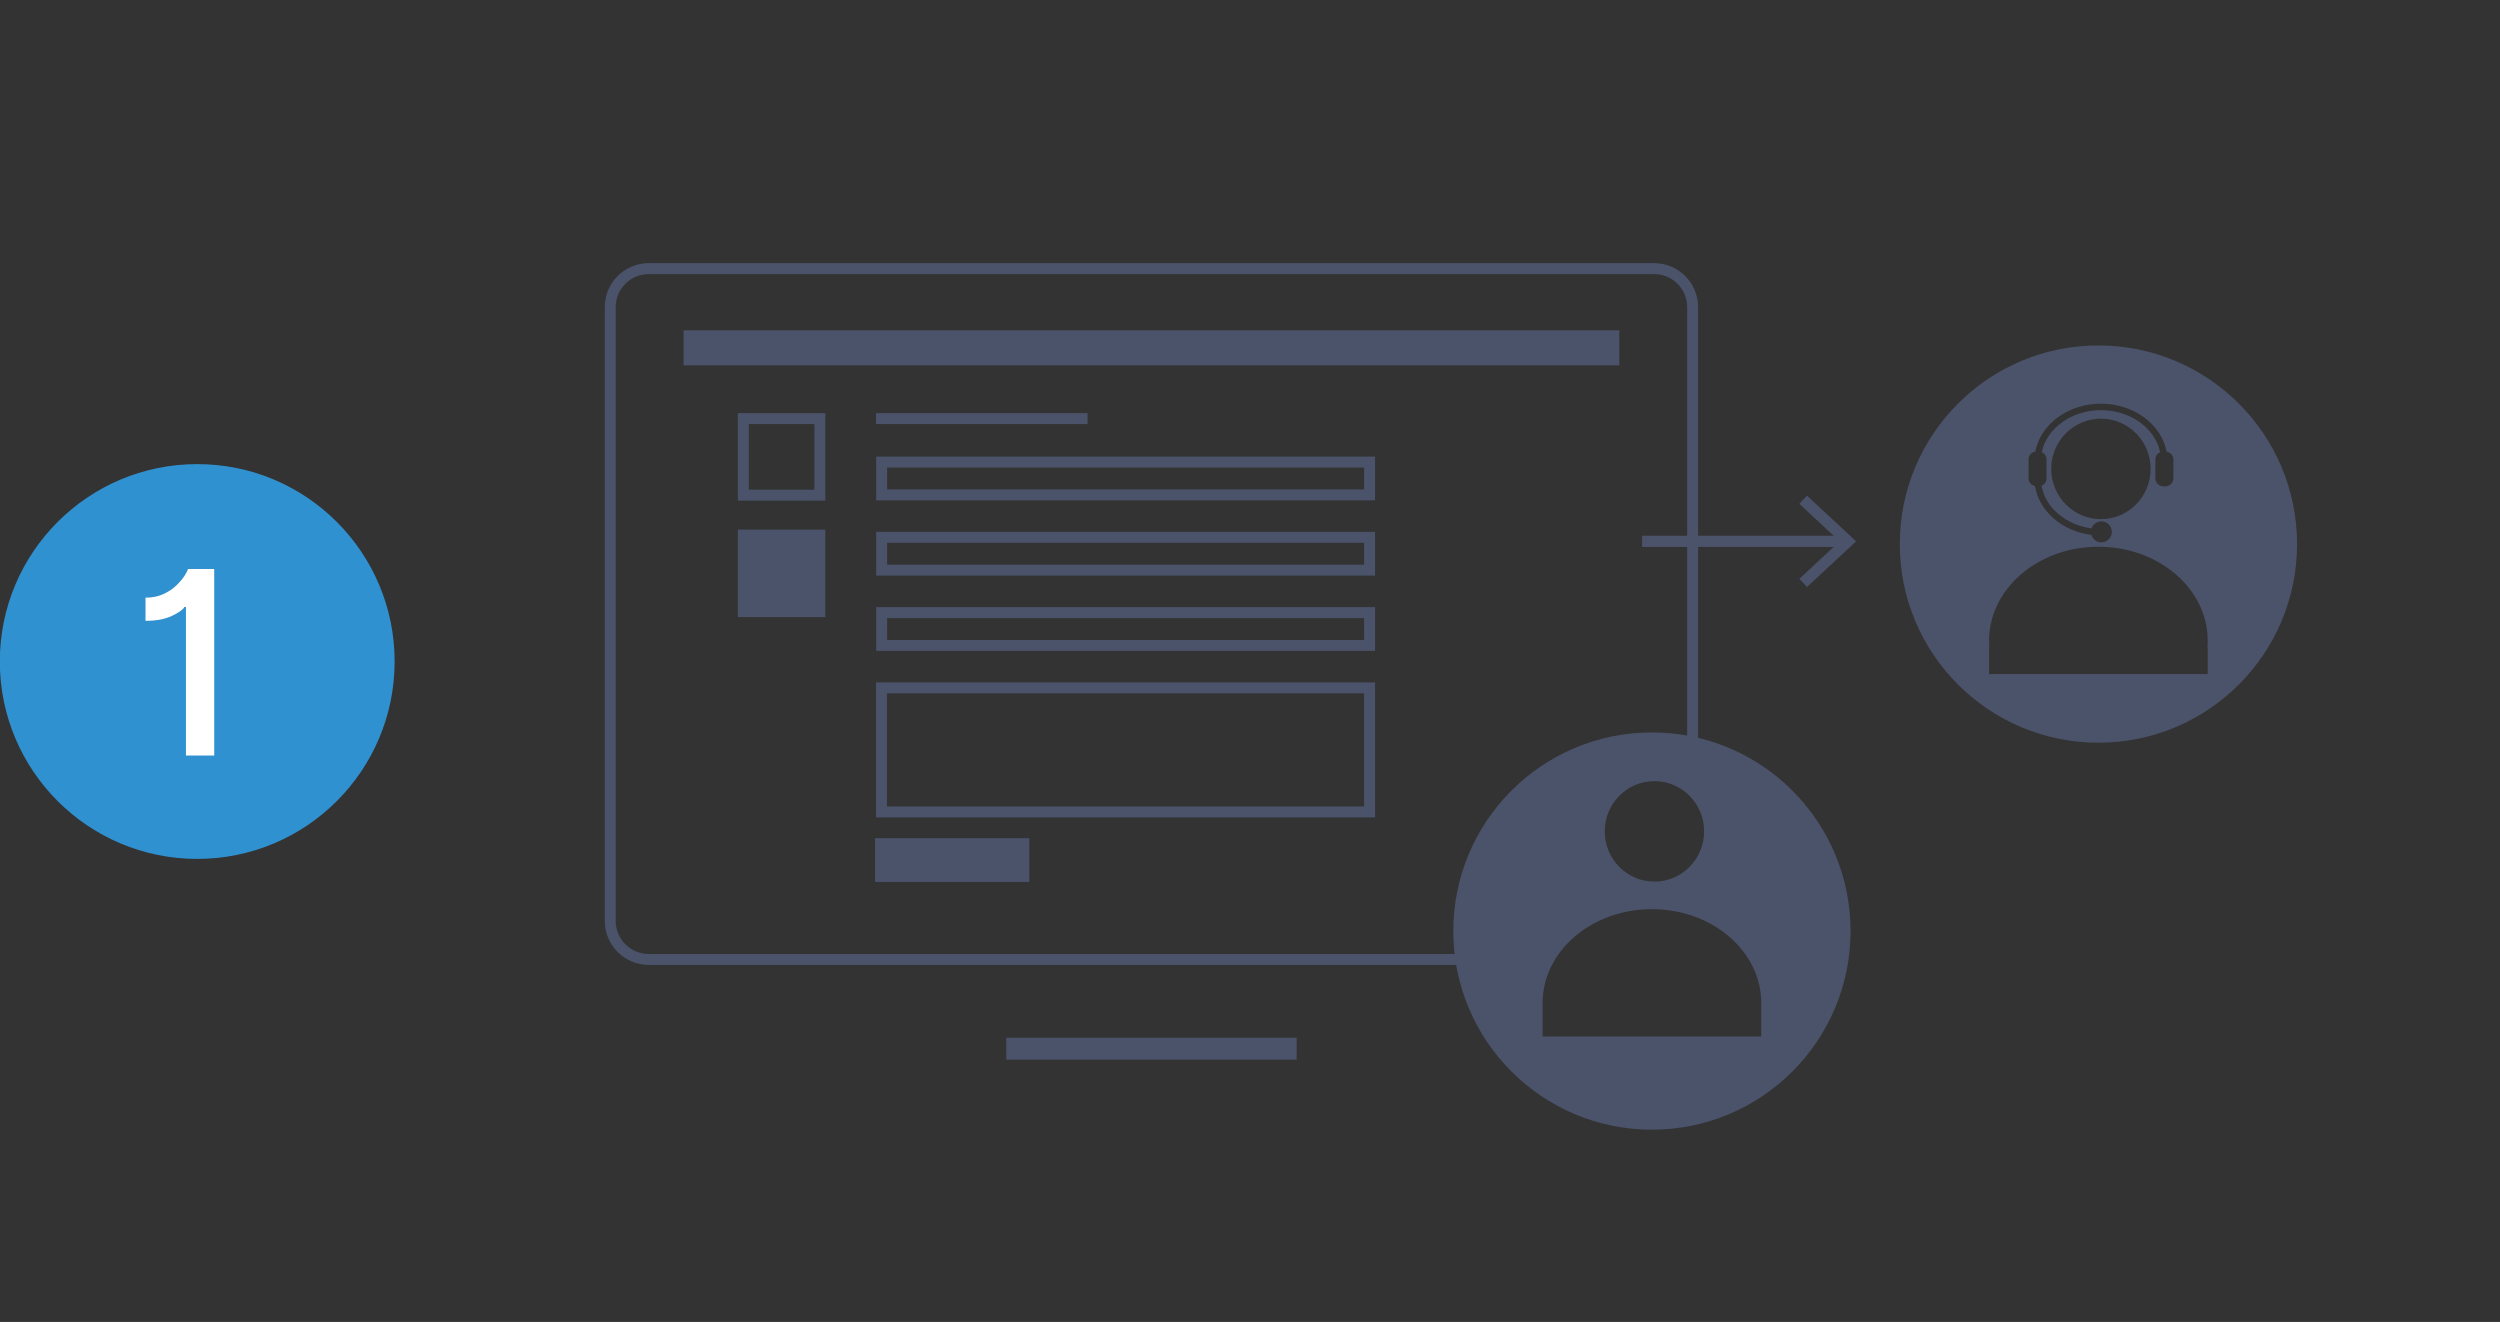
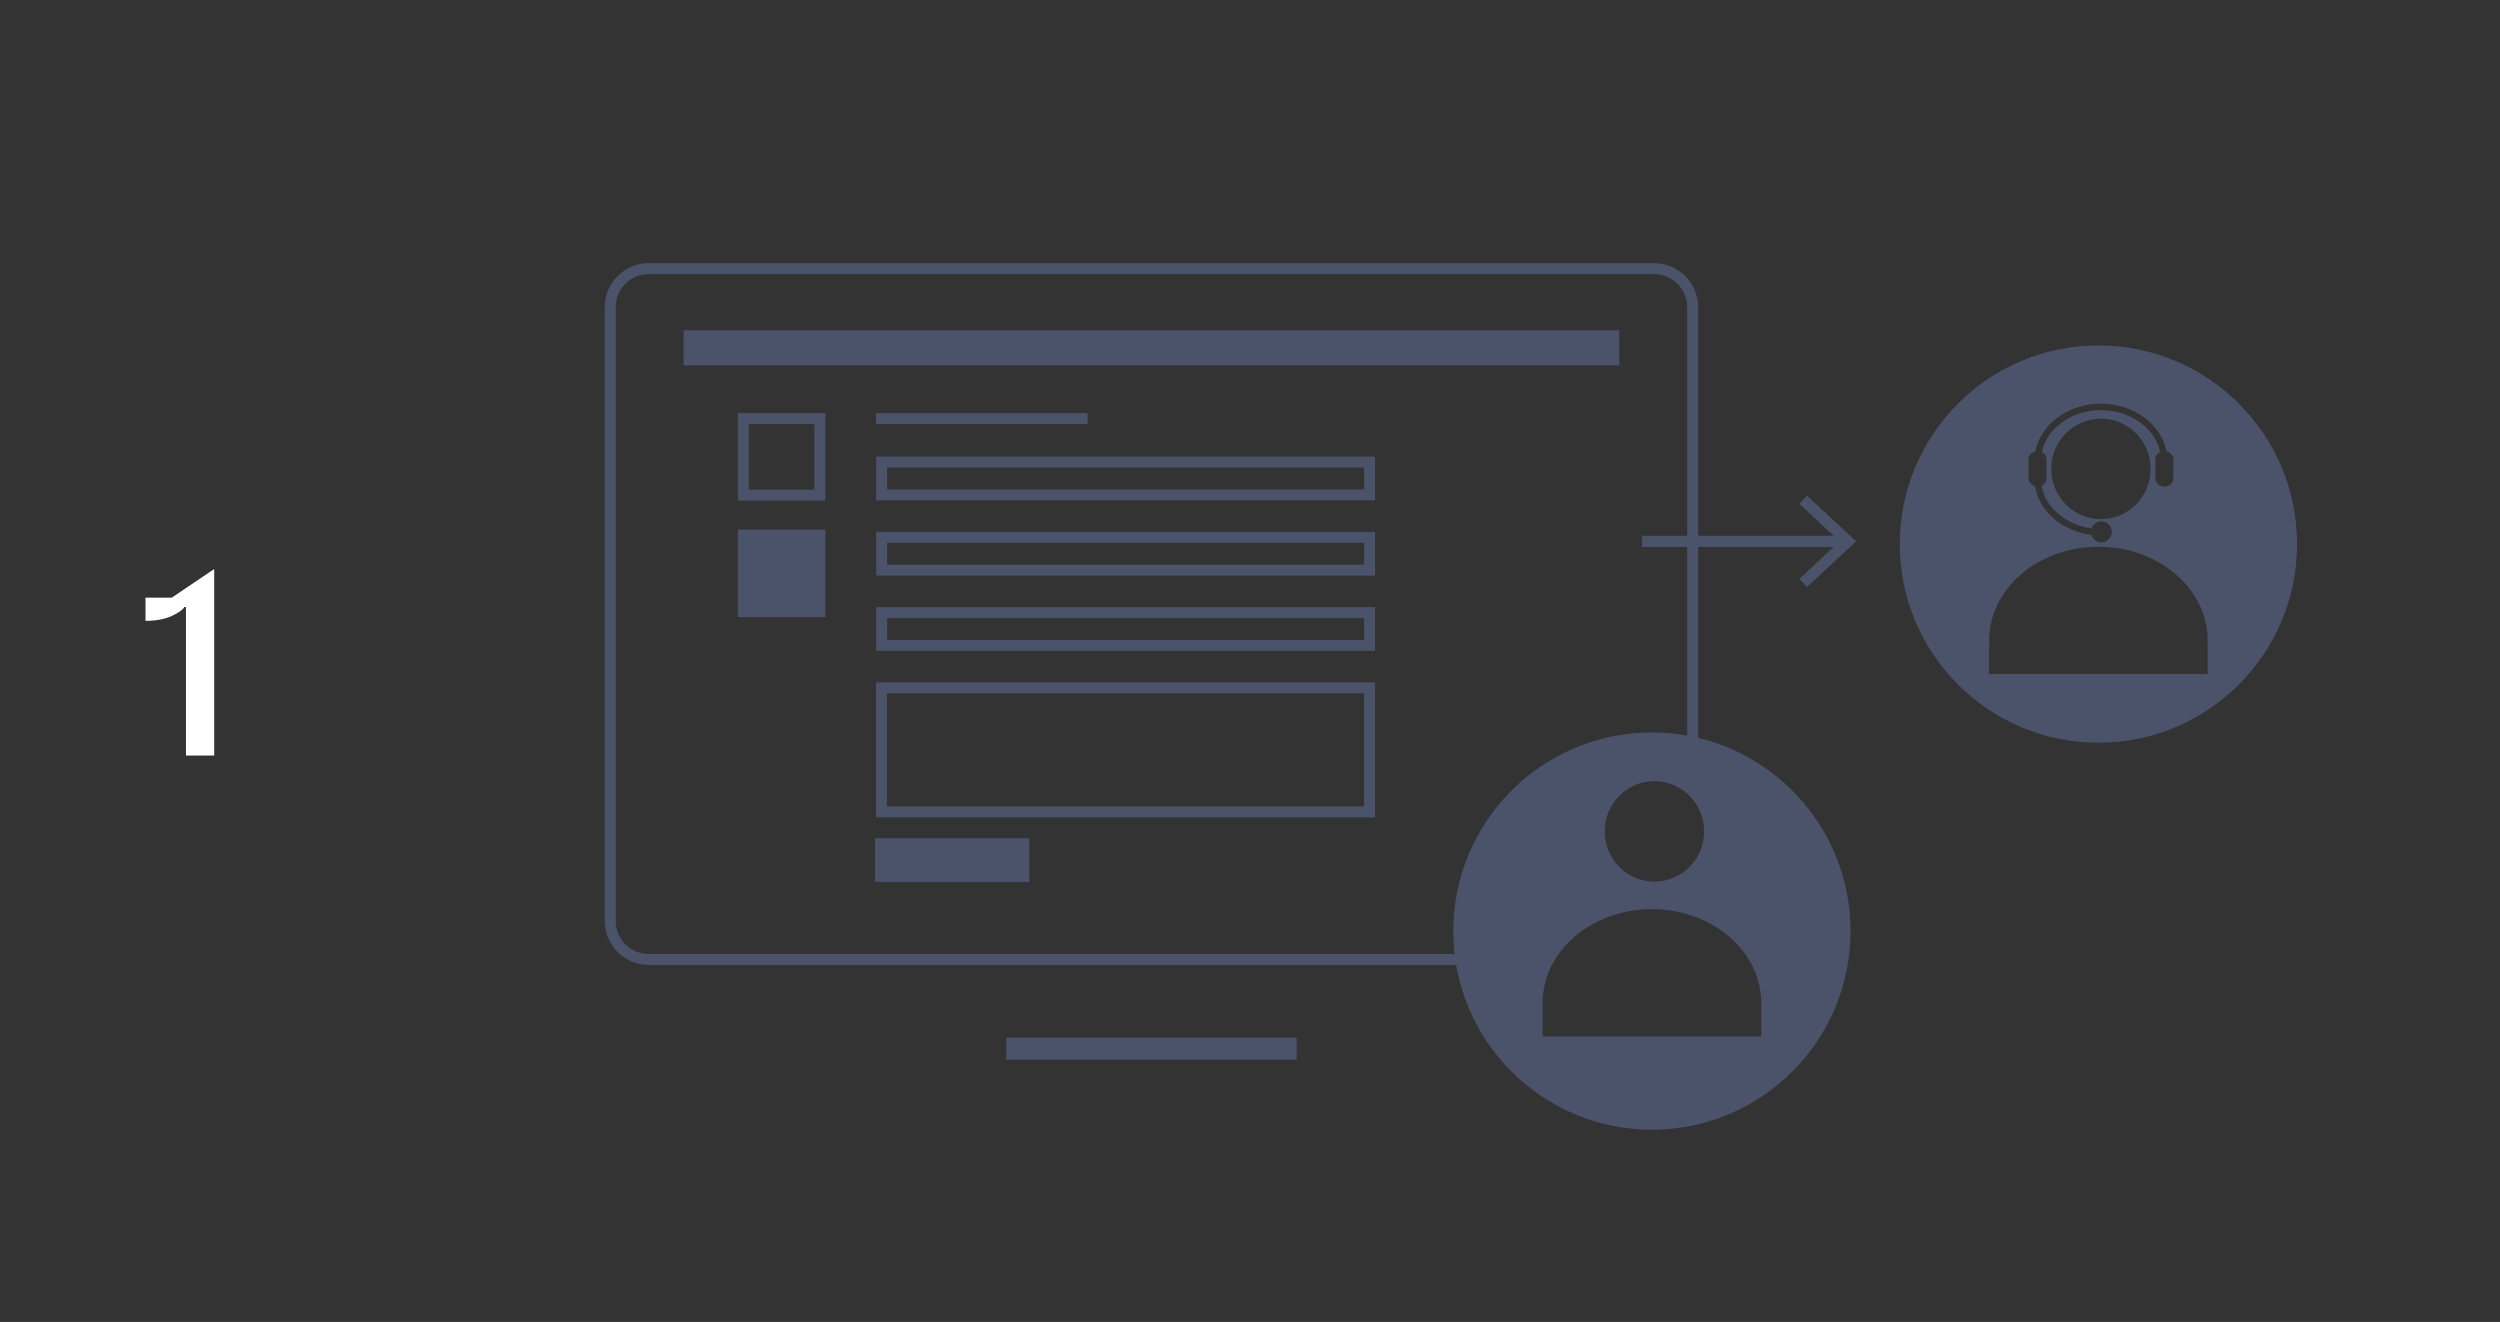
<svg xmlns="http://www.w3.org/2000/svg" id="Layer_1" viewBox="0 0 730 386">
  <rect x="0" y="0" width="730" height="386" fill="#333333" stroke="none" />
  <defs>
    <style>.cls-1{fill:#fff;}.cls-2{fill:#3091d0;}.cls-3{fill:#4b536b;}.cls-4{stroke-width:3.19px;}.cls-4,.cls-5,.cls-6{fill:none;stroke:#4b536b;stroke-miterlimit:10;}.cls-5{stroke-width:6.39px;}.cls-6{stroke-width:3.26px;}</style>
  </defs>
  <path class="cls-3" d="M612.74,100.87c-32.03,0-58,25.97-58,58s25.97,58,58,58,58-25.97,58-58-25.97-58-58-58Zm-20.42,33.28c0-1.16,.86-2.08,1.97-2.27,1.53-7.93,9.54-14.01,19.18-14.01s17.66,6.07,19.19,14.01c1.1,.19,1.96,1.11,1.96,2.27v5.53c0,1.29-1.06,2.34-2.34,2.34h-.57c-1.29,0-2.34-1.06-2.34-2.34v-5.53c0-.95,.58-1.76,1.39-2.13-1.46-6.95-8.65-12.25-17.28-12.25s-15.82,5.3-17.28,12.25c.81,.37,1.39,1.18,1.39,2.13v5.53c0,.98-.61,1.81-1.46,2.17,1.14,6.38,7.07,11.42,14.59,12.44,.42-1.19,1.53-2.06,2.87-2.06,1.7,0,3.07,1.38,3.07,3.07s-1.38,3.07-3.07,3.07c-1.38,0-2.5-.93-2.89-2.18-8.54-1.06-15.29-6.9-16.47-14.26-1.06-.22-1.89-1.12-1.89-2.25v-5.53Zm35.66,2.77c0,8.1-6.5,14.67-14.51,14.67s-14.51-6.57-14.51-14.67,6.49-14.67,14.51-14.67,14.51,6.57,14.51,14.67Zm16.67,52.04v7.86h-63.84v-7.86h.08c-.05-.63-.08-1.26-.08-1.9,0-15.14,14.29-27.41,31.92-27.41s31.92,12.27,31.92,27.41c0,.64-.04,1.27-.09,1.9h.09Z" />
-   <circle class="cls-2" cx="57.59" cy="193.16" r="57.64" />
-   <path class="cls-1" d="M62.55,166.15v54.47h-8.25v-43.38h-.45c-.44,.8-1.68,1.67-3.7,2.62s-4.58,1.42-7.66,1.42v-6.76c1.98,0,3.74-.35,5.25-1.06,1.52-.71,2.79-1.56,3.82-2.57,1.03-1,1.82-1.95,2.38-2.85,.56-.89,.88-1.53,.95-1.9h7.66Z" />
+   <path class="cls-1" d="M62.55,166.15v54.47h-8.25v-43.38h-.45c-.44,.8-1.68,1.67-3.7,2.62s-4.58,1.42-7.66,1.42v-6.76h7.66Z" />
  <g>
    <g>
      <line class="cls-5" x1="293.83" y1="306.22" x2="378.62" y2="306.22" />
      <path class="cls-3" d="M483,80.03c5.33,0,9.66,4.33,9.66,9.66V219.81l-28.35,2.41-.74,.06-.63,.38-19.9,11.94-1.55,.93v1.81c0,1.47,.09,3.1,.19,4.84,.22,3.86,.59,10.32-.92,11.93-.09,.09-.22,.23-.72,.23h-4.26l1.2,4.09,2.94,10.03-5.72,10.11H189.44c-5.33,0-9.66-4.33-9.66-9.66V89.69c0-5.33,4.33-9.66,9.66-9.66H483m0-3.19H189.44c-7.1,0-12.85,5.75-12.85,12.85v179.21c0,7.1,5.76,12.85,12.85,12.85h246.62l7.3-12.91-3.32-11.32c7.1,0,4.64-13.09,4.64-20.19l19.9-11.94,31.27-2.65V89.69c0-7.1-5.76-12.85-12.85-12.85h0Z" />
      <rect class="cls-3" x="199.6" y="96.45" width="273.24" height="10.23" />
    </g>
    <g>
      <path class="cls-3" d="M237.81,123.83v19.16h-19.16v-19.16h19.16m3.19-3.19h-25.54v25.54h25.54v-25.54h0Z" />
      <rect class="cls-3" x="255.53" y="244.75" width="45.03" height="12.77" />
      <rect class="cls-3" x="215.46" y="154.65" width="25.54" height="25.54" />
      <path class="cls-3" d="M398.32,136.52v6.39h-139.28v-6.39h139.28m3.19-3.19H255.85v12.77h145.67v-12.77h0Z" />
      <path class="cls-3" d="M398.32,158.5v6.38h-139.28v-6.38h139.28m3.19-3.19H255.85v12.77h145.67v-12.77h0Z" />
      <g>
        <path class="cls-3" d="M398.32,202.45v33.04h-139.33v-33.04h139.33m3.19-3.19H255.8v39.42h145.72v-39.42h0Z" />
        <line class="cls-4" x1="255.8" y1="122.23" x2="317.56" y2="122.23" />
      </g>
      <path class="cls-3" d="M398.32,180.48v6.39h-139.28v-6.39h139.28m3.19-3.19H255.85v12.77h145.67v-12.77h0Z" />
    </g>
  </g>
  <g>
    <line class="cls-6" x1="479.51" y1="158.07" x2="538.44" y2="158.07" />
    <polygon class="cls-3" points="527.64 171.41 525.41 169.02 537.19 158.07 525.41 147.12 527.64 144.73 541.98 158.07 527.64 171.41" />
  </g>
  <path class="cls-3" d="M482.36,213.87c-32.03,0-58,25.97-58,58s25.97,58,58,58,58-25.97,58-58-25.97-58-58-58Zm.73,14.22c8.02,0,14.51,6.57,14.51,14.67s-6.5,14.67-14.51,14.67-14.51-6.57-14.51-14.67,6.5-14.67,14.51-14.67Zm31.19,74.56h-63.84v-9.76c0-15.14,14.29-27.41,31.92-27.41s31.92,12.27,31.92,27.41v9.76Z" />
</svg>